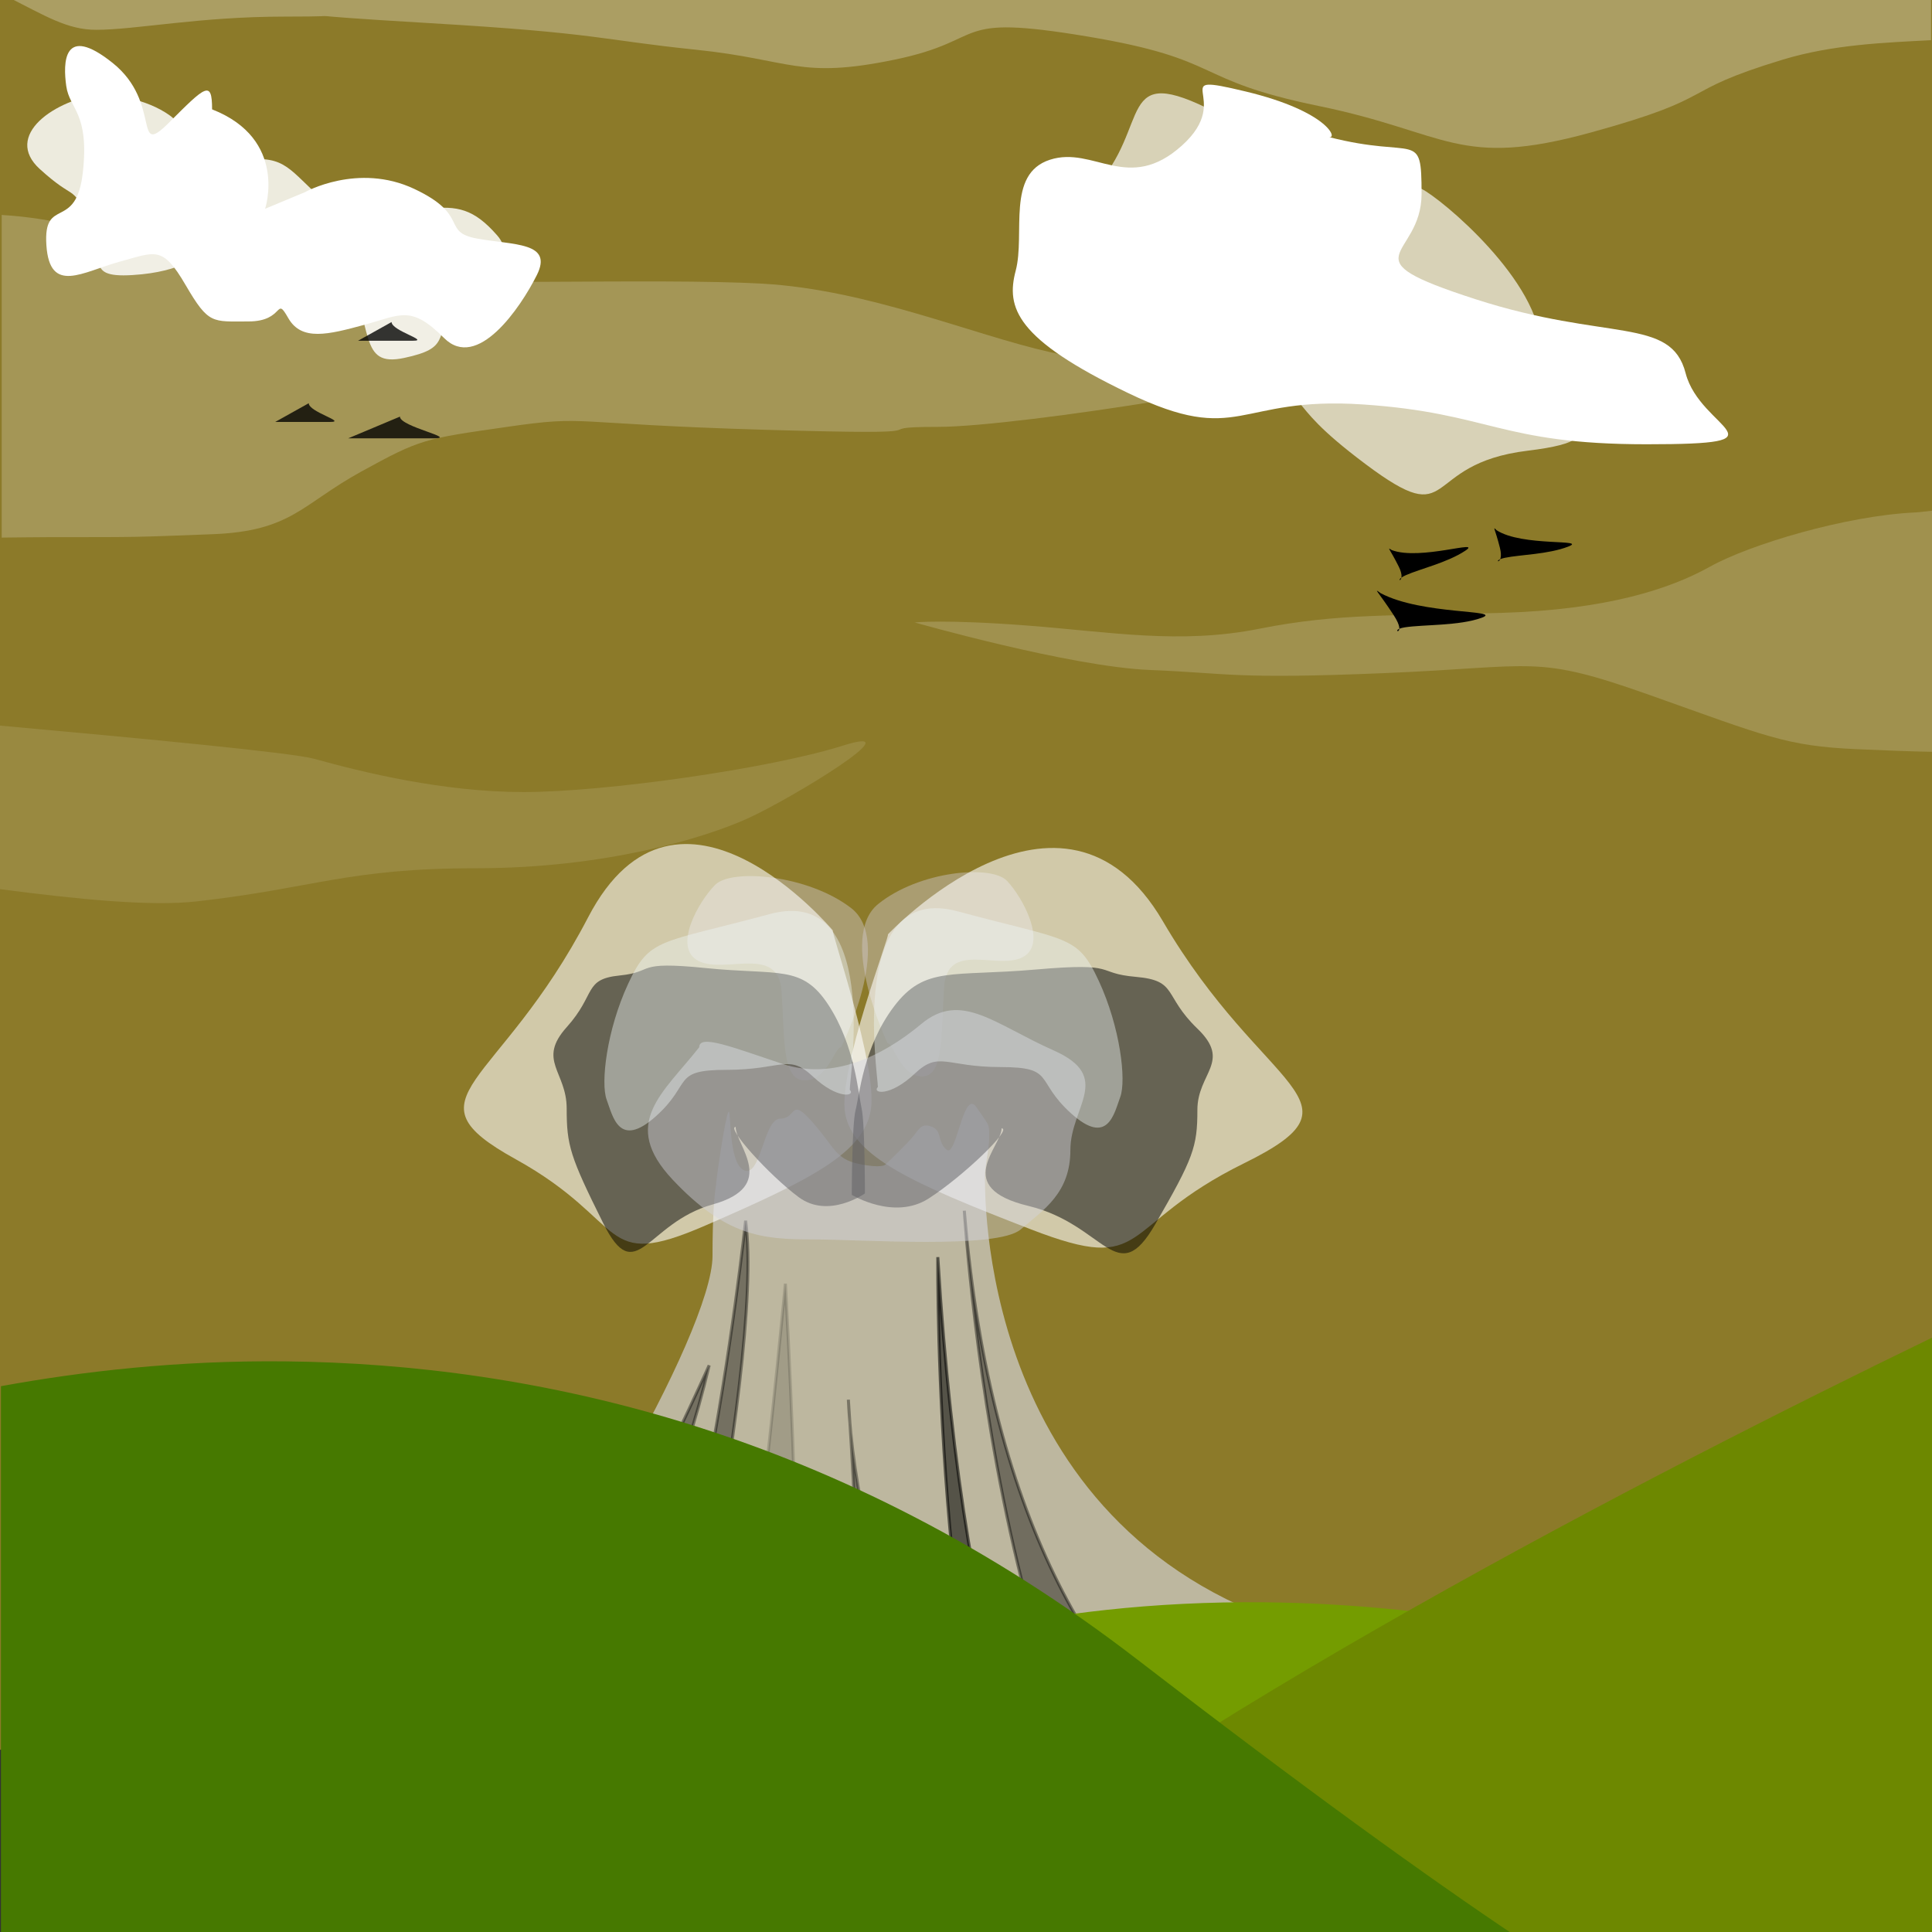
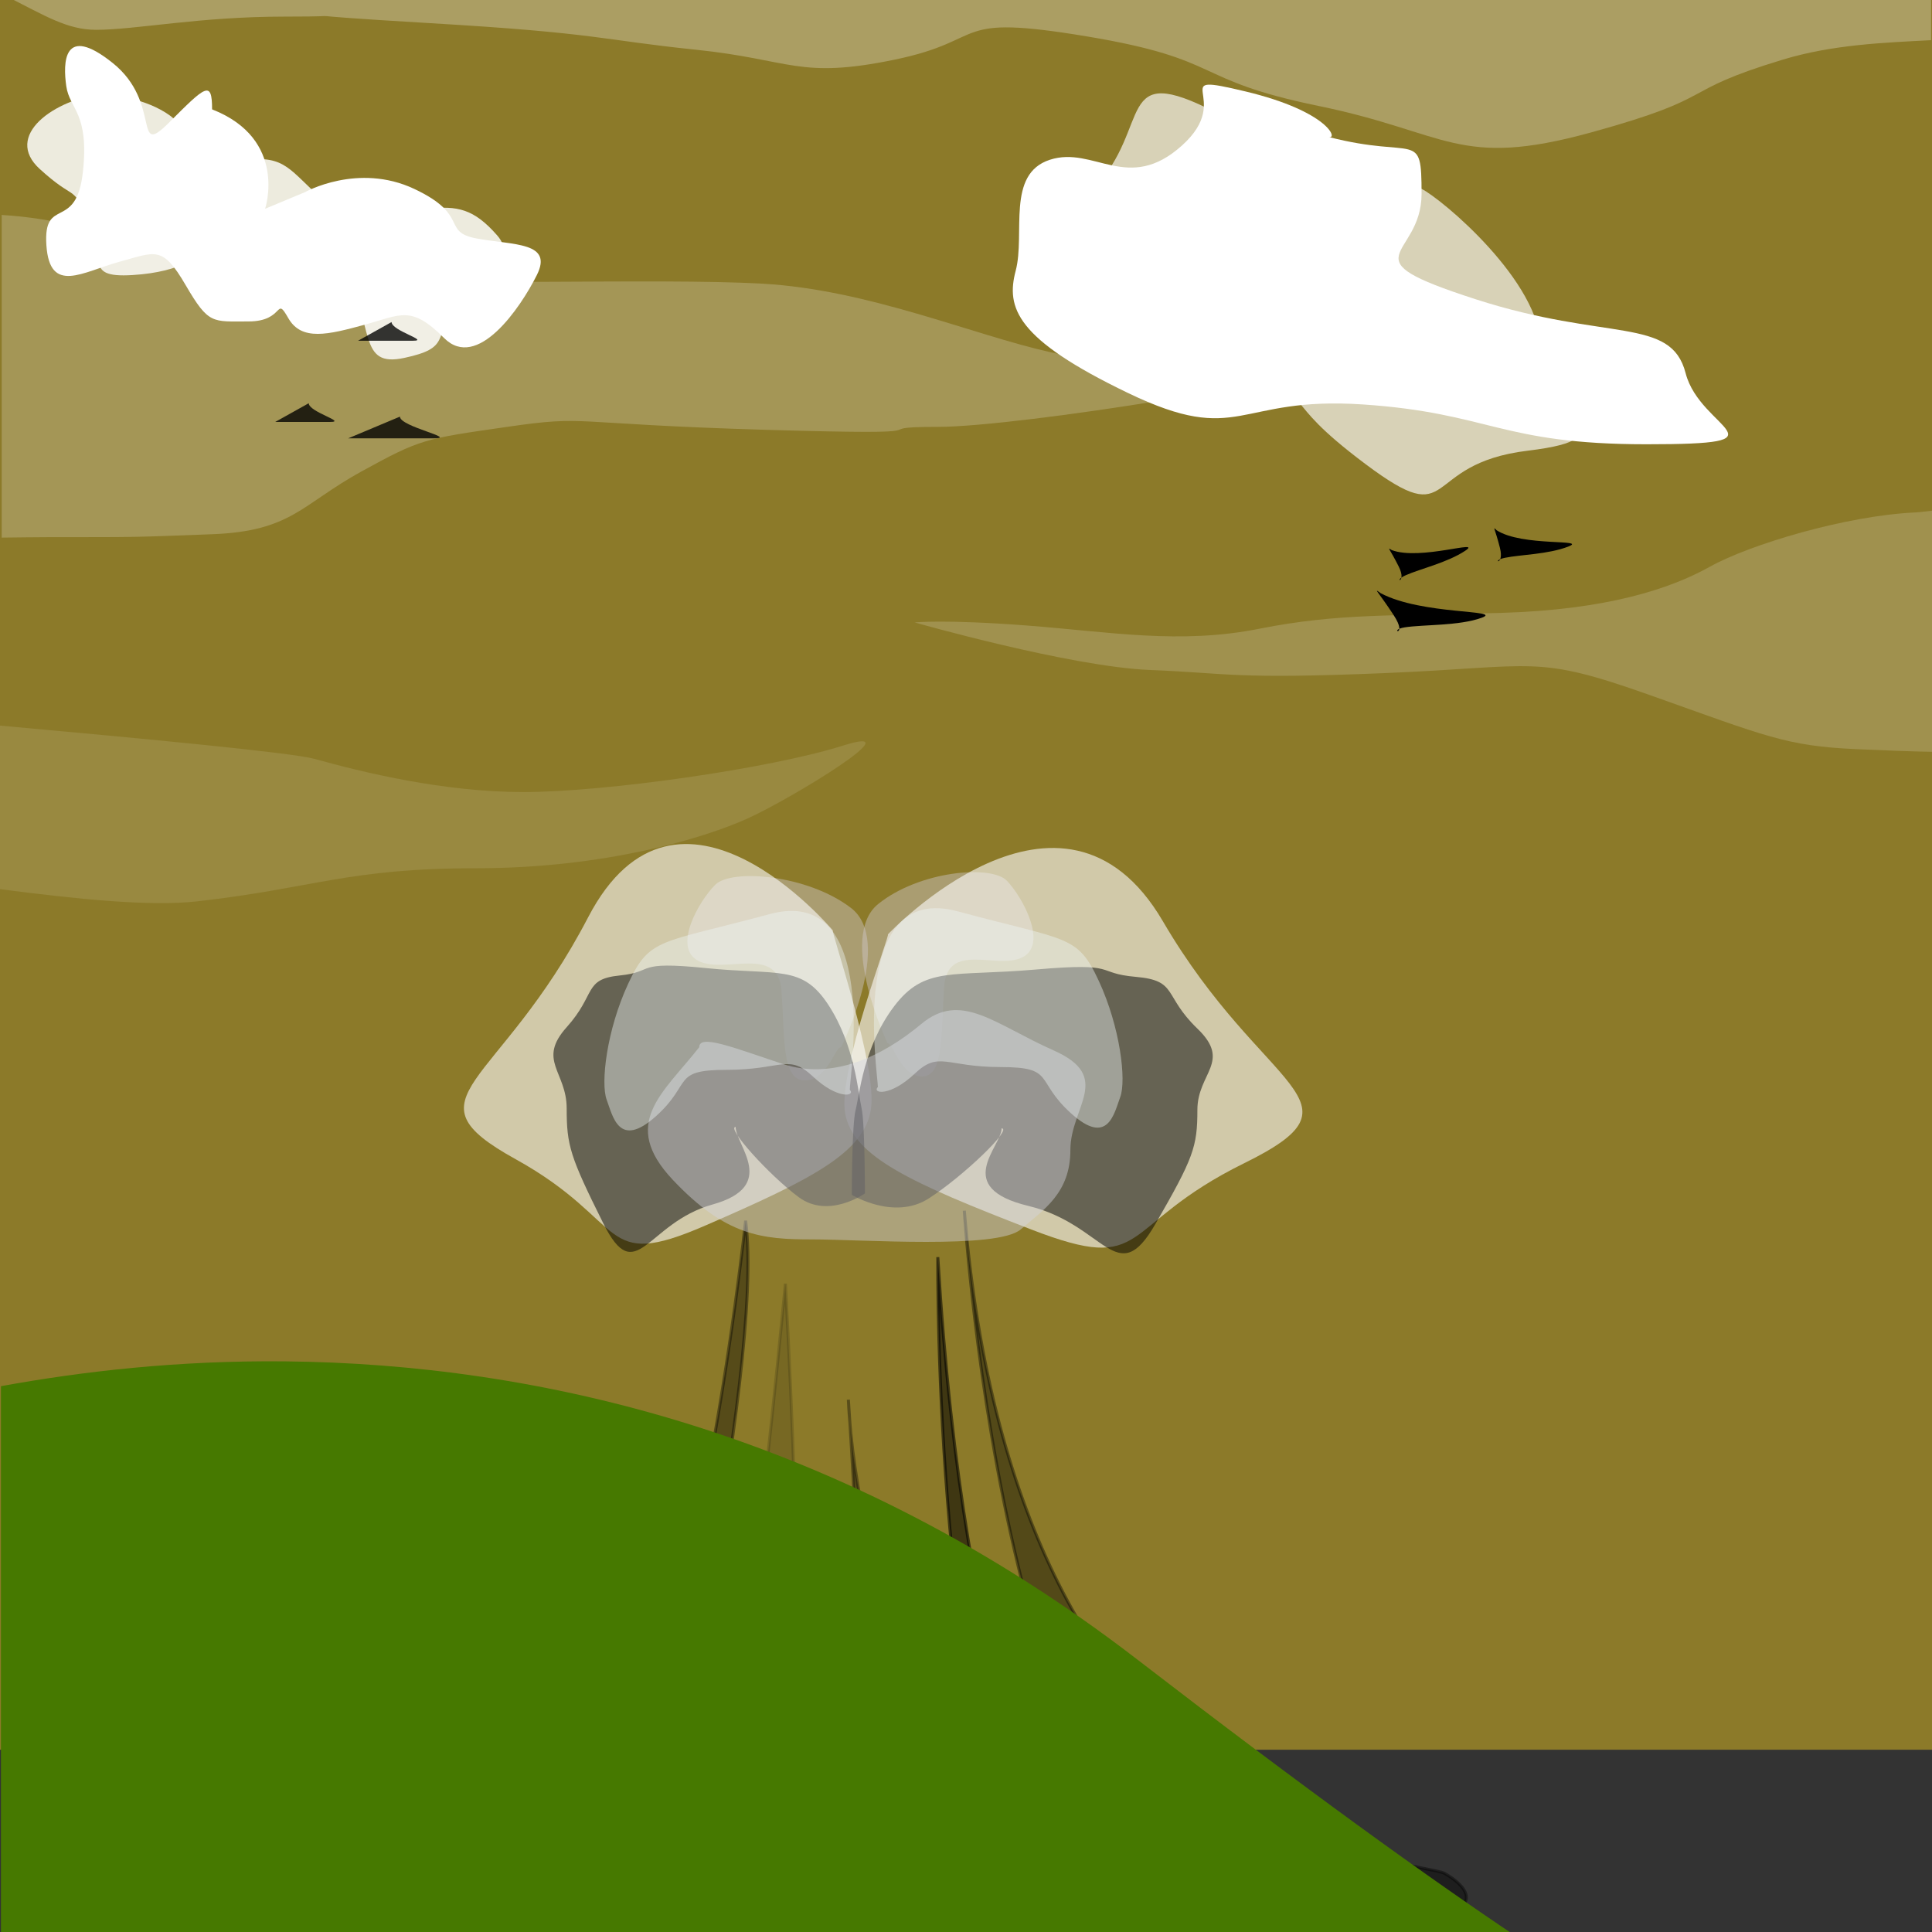
<svg xmlns="http://www.w3.org/2000/svg" viewBox="0 0 640 640">
  <rect x="0" y="0" width="640" height="640" fill="#333333" stroke="none" />
  <path d="M0 0v579.62h640V0H0z" opacity=".678" fill="#b79c26" />
  <path d="M-.563 240.31v54.16c26.56 3.48 50.537 5.85 65.813 4.12 38.9-4.39 49.86-10.96 92.41-10.97 42.54 0 75.35-9.88 89.93-16.46 14.59-6.59 55.94-31.84 31.63-24.16s-79.04 15.38-105.78 15.38c-26.75 0-53.48-6.61-69.28-11-7.28-2.03-55.296-6.6-104.72-11.07z" opacity=".111" fill-rule="evenodd" fill="#fff" />
  <path d="M.563 71.188v106.9c5.215-.04 10.843-.15 15.905-.15 30.738 0 27.436.02 53.782-.97s29.646-9.88 49.41-20.75c19.76-10.87 20.86-10.86 48.31-14.81 27.44-3.96 18.66-1.01 85.62.97 66.97 1.97 29.62-.97 57.07-.97 27.44 0 129.53-16.83 110.87-17.82-18.66-.98-47.18-.97-73.53-6.9s-60.37-20.745-95.5-22.721-106.51.995-147.12-1.969C64.757 89.034 34.027 73.224 1.09 71.248c-.177-.011-.346-.051-.527-.062z" opacity=".211" fill-rule="evenodd" fill="#fff" />
-   <path d="M321.91 365.66c-3.34.15-5.47 17.39-8.25 15.25-3.19-2.45-1.48-6.27-4.88-7.63s-4.24.55-6.16 3c-1.91 2.45-9.34 9.53-9.34 9.53s-1.26 1.36-8.9-.28c-7.65-1.63-7.86-5.43-15.29-13.87-7.43-8.45-5.1-1.1-10.62-1.1s-6.36 19.34-11.88 17.16-4.25-20.98-5.31-19.34c-1.06 1.63-4.23 23.59-4.06 24.03-.58 3.51-1.19 10.19-1.19 23.65 0 25.25-54.9 120.75-81.25 139.41-3.29 1.1 142.71 76.84 178.94 85.62 13.92 3.38 45.16-3.65 73.53-13.31 35.7 7.63 73.56 15.5 73.56 15.5s79.48-23.7 144.03-45.22c-88.74-14.11-60.87-16.41-195.62-59.07-106.63-33.75-102.71-146.87-102.97-148.9-.04-4.01 1.44-9.11 1.44-13.53 0-4.63-.01-3.55-4.25-9.81-.53-.78-1.06-1.12-1.53-1.09z" opacity=".678" fill-rule="evenodd" fill="#d5d5d7" />
  <path d="M247 404.37s-18.66 174.55-52.69 187.72c-34.04 13.17 21.95 24.15 21.95 24.15S253.58 453.77 247 404.37z" opacity=".389" fill-rule="evenodd" stroke="#000" />
  <path d="M260.17 425.23s-16.47 175.64-26.34 186.62c-9.88 10.98 20.85 10.98 20.85 10.98s16.47 3.29 5.49-197.6z" opacity=".15" fill-rule="evenodd" stroke="#000" />
  <path d="M319.44 401.06s14.28 234.93 99.9 237.13h28.38c52.35-1.67 37.58-13.75 30.9-17.57-7.68-4.39-141.62-6.59-159.18-219.56z" opacity=".406" fill-rule="evenodd" stroke="#000" />
  <path d="M310.66 416.44c0 3.36-1.23 161.47 35.53 222.84h21.62c-18.5-20.78-48.28-76.37-57.15-222.84z" opacity=".55" fill-rule="evenodd" stroke="#000" />
  <path d="M281.03 463.66s12.07 169.06-5.5 169.06c-5.36 0-1 2.34 6.94 5.47h48.5c-15.34-35.8-47.43-116.88-49.94-174.53z" opacity=".356" fill-rule="evenodd" stroke="#000" />
  <path d="M278.64 346.9s17.56-35.13 3.29-46.11-39.52-13.17-45.01-7.69c-5.49 5.49-14.27 20.86-5.49 25.25 8.79 4.39 26.35-5.49 27.45 9.88s0 29.64 7.68 29.64c7.69 0 9.88-10.97 12.08-10.97z" opacity=".456" fill-rule="evenodd" fill="#cfc6c8" />
  <path d="M294.01 345.6s-16.67-35.13-3.13-46.11c13.55-10.98 37.51-13.17 42.72-7.68s13.55 20.85 5.21 25.25c-8.33 4.39-25.01-5.49-26.05 9.87-1.04 15.37 0 29.64-7.29 29.64s-9.38-10.97-11.46-10.97z" opacity=".456" fill-rule="evenodd" fill="#cfc6c8" />
-   <path d="M234.92 452.28s-65.86 147.1-84.53 136.12c-18.66-10.97 19.76 20.86 19.76 20.86s48.31-86.72 64.77-156.98z" opacity=".389" fill-rule="evenodd" stroke="#000" />
  <path d="M294.09 309.57s57.75-61.47 91.13-4.39c33.37 57.08 69.31 59.28 26.95 80.14-42.36 20.85-30.8 37.32-70.59 21.95s-59.05-24.15-61.61-38.42c-2.57-14.27 15.4-60.38 14.12-59.28z" opacity=".594" fill-rule="evenodd" fill="#fff" />
  <path d="M275.93 308.27s-51.41-61.48-81.11-4.39c-29.7 57.08-61.69 59.28-23.99 80.13 37.7 20.86 27.42 37.33 62.83 21.96s52.55-24.15 54.83-38.42c2.29-14.27-13.71-60.38-12.56-59.28z" opacity=".594" fill-rule="evenodd" fill="#fff" />
  <path d="M243.7 373.31c0 6.12 14.28 19.58-7.68 25.7-21.95 6.12-25.25 28.15-36.23 6.12-10.97-22.03-12.07-25.7-12.07-37.94 0-12.23-9.88-15.9 0-26.92 9.88-11.01 5.49-15.91 17.56-17.13 12.08-1.23 4.39-4.9 28.55-2.45 24.15 2.45 31.83-1.22 40.61 12.24s9.88 29.37 10.98 34.26c1.1 4.9 1.1 28.15 1.1 28.15s-12.08 8.57-21.96 1.22c-9.88-7.34-24.15-23.25-20.86-23.25z" opacity=".511" fill-rule="evenodd" />
  <path d="M331.78 373.78c0 6.12-16.54 19.58 8.9 25.7s29.26 28.14 41.98 6.12c12.72-22.03 13.99-25.7 13.99-37.94s11.45-15.91 0-26.92c-11.44-11.02-6.36-15.91-20.35-17.14-13.99-1.22-5.09-4.89-33.07-2.44-27.99 2.44-36.89-1.23-47.07 12.23s-11.45 29.37-12.72 34.27c-1.27 4.89-1.27 28.15-1.27 28.15s13.99 8.56 25.44 1.22 27.99-23.25 24.17-23.25z" opacity=".511" fill-rule="evenodd" />
  <path d="M231.63 346.9c-12.08 15.36-26.35 25.24-8.78 43.91 17.56 18.66 29.64 19.76 46.1 19.76 16.47 0 61.48 3.29 69.16-3.3 7.69-6.58 16.47-12.07 16.47-26.34s14.27-24.15-5.49-32.94c-19.76-8.78-30.74-19.76-43.91-8.78s-29.64 18.66-46.11 13.17c-16.46-5.48-27.44-9.88-27.44-5.48z" opacity=".444" fill-rule="evenodd" fill="#d5d5df" />
  <path d="M281.5 360.98c0-4.39 10.2-68.06-26.5-58.18s-39.76 7.69-46.9 23.06c-7.14 15.36-9.17 32.93-7.14 38.42 2.04 5.49 4.08 16.46 16.32 5.49 12.23-10.98 5.09-15.37 23.44-15.37s20.39-5.49 28.55 2.19c8.16 7.69 14.27 6.59 12.23 4.39z" opacity=".422" fill-rule="evenodd" fill="#f0f7f7" />
  <path d="M290.81 360.07c0-4.39-10.17-68.06 26.42-58.18 36.6 9.88 39.65 7.68 46.76 23.05 7.12 15.37 9.15 32.93 7.12 38.42-2.04 5.49-4.07 16.47-16.27 5.49-12.19-10.98-5.08-15.37-23.38-15.37-18.29 0-20.33-5.49-28.46 2.2-8.13 7.68-14.23 6.58-12.19 4.39z" opacity=".422" fill-rule="evenodd" fill="#f0f7f7" />
-   <path d="M418.94 530.78c-147.72-1.48-229.98 67.78-232.32 74.1-.73.74 323.73 35.09 448.98 23.93v-49.9c-4.55-1.94-8.78-3.81-14.04-5.88-76.99-30.26-144.82-41.67-202.62-42.25z" fill-rule="evenodd" fill="#749c00" />
-   <path d="M640.19 443.03c-94.09 45.61-252.62 127.42-338 199.16h338V443.03z" fill-rule="evenodd" fill="#6d8800" />
  <path d="M94.5 450.97c-35.537-.36-67.205 3.31-94.188 8.22V642h502.75c-30.05-20.11-70.53-49.27-126.22-92.19-98.45-75.88-199.66-98-282.34-98.84z" fill-rule="evenodd" fill="#467900" />
  <g fill-rule="evenodd" fill="#fff">
    <path d="M35.129 30.738C17.564 32.933 1.098 45.009 13.173 55.986c12.076 10.978 9.88 4.391 16.467 16.467 6.586 12.075-3.294 19.76 14.271 18.662 17.564-1.098 18.662-6.587 34.031-7.684 15.368-1.098 26.348-16.467 36.228 4.391s4.39 34.028 19.76 30.738 9.88-6.59 16.46-17.57c6.59-10.973 21.96-14.266 14.28-23.048-7.69-8.782-13.18-9.88-23.06-8.782-9.88 1.097-15.37 12.075-29.64 1.097C97.702 59.28 96.604 52.693 85.626 52.693s-10.978 6.587-19.76 0-2.195-9.88-10.977-15.369c-8.783-5.489-18.663-5.489-19.76-6.586z" opacity=".844" />
    <path d="M70.257 36.226c25.249 9.88 17.565 32.934 17.565 32.934l13.168-5.489s17.57-9.88 36.23-1.098 8.78 14.271 20.86 16.466c12.07 2.196 25.25 1.098 19.76 12.076-5.49 10.975-19.76 31.835-30.74 20.855s-14.27-7.68-26.35-4.39c-12.07 3.29-20.853 5.49-25.244-2.19-4.391-7.688-1.098 1.09-13.173 1.09-12.076 0-13.173 1.1-20.858-12.072-7.684-13.173-9.88-10.977-21.955-7.684-12.076 3.293-23.053 10.978-24.151-5.489s9.88-4.391 12.075-24.151c2.196-19.76-4.391-20.858-5.489-28.542-1.097-7.684-1.097-20.858 15.369-7.684 16.467 13.173 6.587 31.835 18.662 19.759 12.076-12.075 14.271-14.271 14.271-4.391z" />
  </g>
  <path d="M640.56 169.12c-1.96.17-4.25.55-6.06.63-23.05 1.05-54.89 10.62-68.06 17.97-13.18 7.35-34.03 14.26-69.16 15.31s-53.78 0-80.12 5.25c-26.35 5.25-49.4 1.04-76.85-1.06-27.44-2.1-37.31-1.03-37.31-1.03s51.59 14.7 77.94 15.75c26.34 1.05 27.44 3.13 77.94 1.03 50.49-2.1 49.39-6.3 87.81 7.34 38.42 13.65 45.01 16.8 68.06 17.85 11.12.5 18.52.77 25.81.9v-79.94z" opacity=".172" fill-rule="evenodd" fill="#fff" />
  <g fill-rule="evenodd" fill="#fff">
    <path d="M362.262 62.573c19.76-20.858 6.59-42.813 40.62-25.25 34.03 17.566 61.47 21.957 68.06 25.25s39.52 30.738 39.52 52.696c0 21.95 31.84 29.64-4.39 34.03s-23.05 27.44-53.79 4.39-13.17-19.76-46.11-37.33c-32.93-17.56-49.4 1.1-53.79-23.048-4.39-24.151 7.69-30.738 9.88-30.738z" opacity=".661" />
    <path d="M440.132 45.377c29.16 7.54 30.78-2.828 30.78 18.85s-25.92 20.737 17.82 34.875c43.73 14.137 64.79 5.655 69.65 24.507 4.86 18.85 35.64 23.56-12.96 23.56-48.59 0-51.83-10.36-93.95-13.19-42.11-2.83-40.49 14.14-77.75-3.77s-40.5-28.28-37.26-40.532-3.24-32.047 11.34-36.76c14.58-4.712 25.92 11.31 43.74-4.712 17.82-16.024-6.48-24.507 21.05-17.91 27.54 6.599 30.78 16.025 27.54 15.082z" />
  </g>
  <path d="M2.438-1.094c12.467 6.306 19.854 10.97 29.405 10.97C45.017 9.874 65.864 5.5 94.406 5.5s-7.675-1.106 48.313 2.187c55.99 3.294 55.98 5.488 87.81 8.782 31.84 3.293 34.04 9.868 65.88 3.281 31.83-6.587 17.55-15.372 63.65-7.688 46.11 7.685 34.03 14.281 76.85 23.063 42.81 8.782 46.12 20.857 90.03 8.781 43.91-12.075 27.43-13.178 63.65-24.156 16.63-5.037 33.74-5.623 49.1-6.438V-1.094H2.44z" opacity=".272" fill-rule="evenodd" fill="#fff" />
  <path d="M457.36 196.5c13.7 7.29 40.9 5.41 33.47 8.14-7.43 2.72-19.29 2.22-25.43 3.17-6.13.96 1.37 3.72-3.78-4.12s-6.92-9.14-4.26-7.19zM495.76 175.64c8.49 5.53 30.44 2.83 23.75 5.42-6.68 2.59-15.84 2.66-20.95 3.71s-.09 3.05-1.69-3.29c-1.6-6.35-2.59-7.36-1.11-5.84zM461.02 182.22c9.48 3.59 30.33-3.74 24.36.22-5.98 3.96-14.91 5.98-19.68 8.1s.57 3-2.35-2.86c-2.92-5.85-4.1-6.63-2.33-5.46z" fill-rule="evenodd" />
  <g opacity=".789" fill-rule="evenodd">
    <path d="M132.488 138.011c0 3.39 19.62 7.2 11.03 7.2h-28.19l17.16-7.2zM102.278 133.571c0 2.92 12.67 6.2 7.13 6.2h-18.23l11.1-6.2zM129.718 106.681c0 2.91 12.68 6.19 7.13 6.19h-18.22l11.09-6.19z" />
  </g>
</svg>